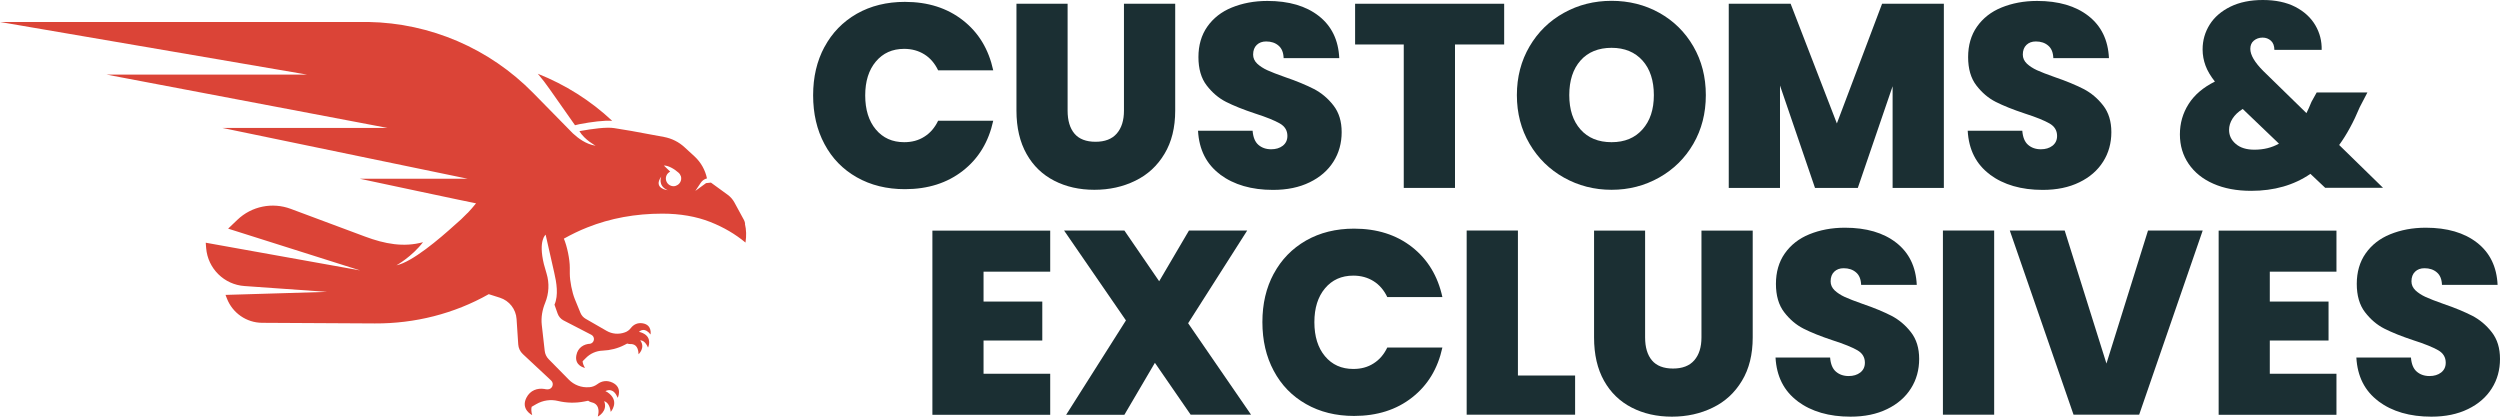
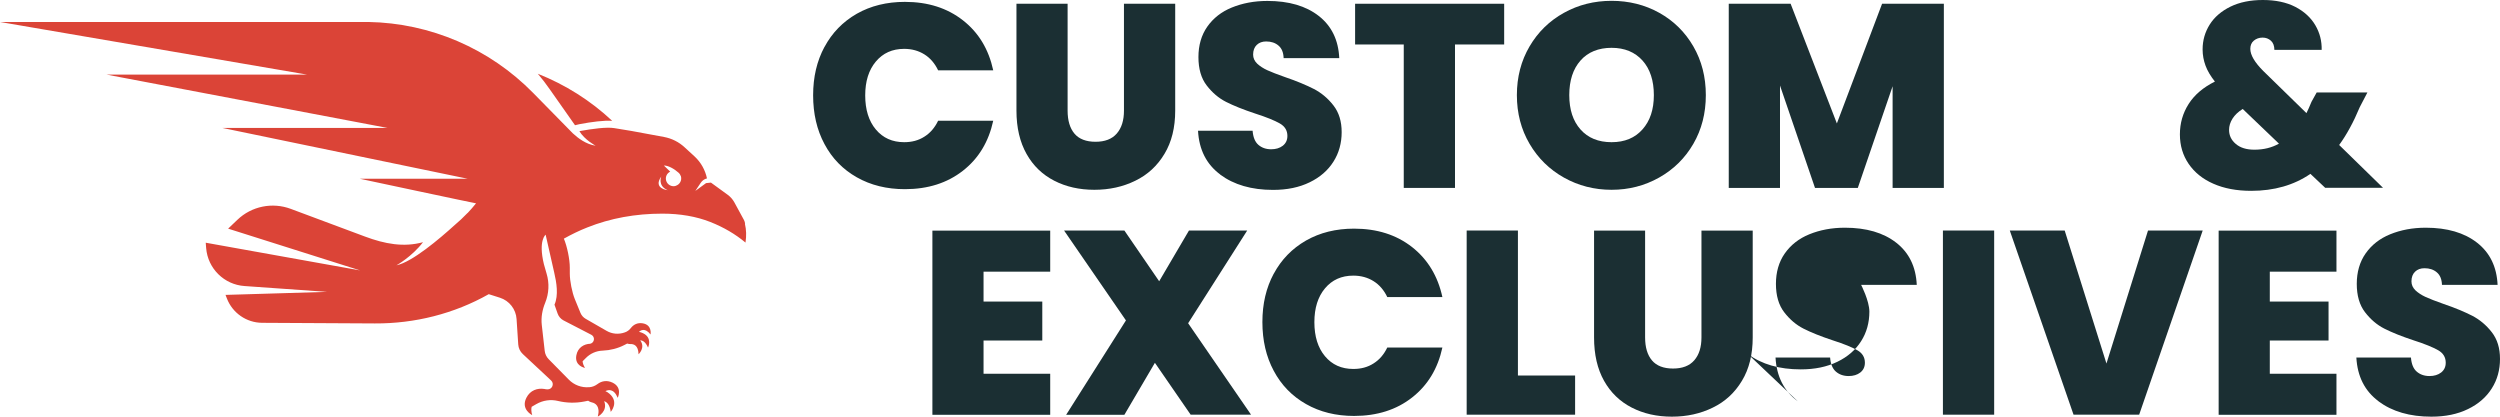
<svg xmlns="http://www.w3.org/2000/svg" id="a" width="240" height="40" viewBox="0 0 240 40">
  <defs>
    <style>.b{fill:#db4437;}.c{fill:#1b2f33;}</style>
  </defs>
  <path class="c" d="M79.15,4.51c.73-1.36,1.76-2.42,3.1-3.19,1.34-.76,2.88-1.14,4.62-1.14,2.21,0,4.06.59,5.57,1.77,1.51,1.18,2.47,2.78,2.91,4.8h-5.29c-.32-.67-.76-1.18-1.32-1.53-.56-.35-1.21-.53-1.94-.53-1.14,0-2.04.41-2.72,1.22s-1.02,1.89-1.02,3.25.34,2.46,1.02,3.27,1.58,1.22,2.72,1.22c.74,0,1.38-.17,1.94-.53.56-.35,1-.86,1.32-1.53h5.29c-.44,2.02-1.4,3.62-2.91,4.8s-3.36,1.77-5.57,1.77c-1.74,0-3.28-.38-4.62-1.14-1.34-.76-2.37-1.82-3.1-3.19-.73-1.36-1.09-2.92-1.09-4.68s.36-3.29,1.09-4.65Z" />
  <path class="c" d="M102.49.36v10.26c0,.95.22,1.69.66,2.21.44.52,1.12.78,2.02.78s1.58-.26,2.04-.79c.46-.53.69-1.26.69-2.19V.36h4.92v10.26c0,1.62-.34,3.01-1.03,4.15-.69,1.15-1.62,2.01-2.8,2.58-1.18.58-2.49.87-3.93.87s-2.72-.29-3.85-.87c-1.13-.58-2.02-1.43-2.66-2.57-.64-1.14-.97-2.52-.97-4.16V.36h4.89Z" />
  <path class="c" d="M117.14,16.75c-1.32-.98-2.03-2.38-2.13-4.2h5.24c.05.62.23,1.07.55,1.35.32.28.73.43,1.23.43.45,0,.82-.11,1.12-.34.29-.23.44-.54.44-.94,0-.52-.24-.92-.73-1.2-.49-.28-1.27-.6-2.36-.95-1.15-.38-2.09-.76-2.8-1.12-.71-.36-1.33-.89-1.86-1.58-.53-.69-.79-1.6-.79-2.72s.28-2.11.85-2.92c.57-.81,1.35-1.43,2.36-1.84s2.14-.63,3.41-.63c2.06,0,3.7.48,4.93,1.44,1.23.96,1.89,2.31,1.97,4.05h-5.34c-.02-.54-.18-.94-.49-1.2-.31-.27-.71-.4-1.19-.4-.37,0-.67.11-.9.33-.23.22-.35.53-.35.93,0,.33.13.62.39.87.26.24.58.45.97.63.38.17.95.4,1.7.66,1.12.38,2.04.77,2.77,1.14.73.38,1.35.9,1.88,1.58s.79,1.53.79,2.57-.26,2-.79,2.83c-.53.84-1.29,1.5-2.28,1.98-1,.49-2.17.73-3.52.73-2.06,0-3.75-.49-5.07-1.47Z" />
  <path class="c" d="M144.4.36v3.91h-4.72v13.77h-4.92V4.27h-4.67V.36h14.3Z" />
  <path class="c" d="M150.14,17.05c-1.39-.78-2.49-1.86-3.3-3.24s-1.22-2.94-1.22-4.68.41-3.3,1.22-4.68,1.91-2.45,3.3-3.22c1.39-.77,2.91-1.15,4.57-1.15s3.2.38,4.58,1.15,2.47,1.84,3.27,3.22c.8,1.38,1.2,2.94,1.2,4.68s-.4,3.3-1.2,4.68c-.8,1.38-1.9,2.46-3.29,3.24-1.39.78-2.91,1.17-4.56,1.17s-3.18-.39-4.57-1.17ZM157.68,12.42c.73-.82,1.09-1.91,1.09-3.29s-.36-2.51-1.09-3.32c-.73-.81-1.72-1.22-2.97-1.22s-2.27.41-2.98,1.22c-.72.81-1.08,1.92-1.08,3.32s.36,2.49,1.08,3.3c.72.81,1.71,1.22,2.98,1.22s2.24-.41,2.97-1.23Z" />
  <path class="c" d="M186.61.36v17.68h-4.92v-9.76l-3.34,9.76h-4.11l-3.36-9.83v9.83h-4.92V.36h5.94l4.44,11.49,4.34-11.49h5.92Z" />
-   <path class="c" d="M191.03,16.75c-1.32-.98-2.03-2.38-2.13-4.2h5.24c.05.62.23,1.07.55,1.35.32.28.73.43,1.23.43.45,0,.82-.11,1.12-.34.29-.23.44-.54.44-.94,0-.52-.24-.92-.73-1.2-.49-.28-1.27-.6-2.36-.95-1.15-.38-2.09-.76-2.8-1.12-.71-.36-1.33-.89-1.86-1.58-.53-.69-.79-1.6-.79-2.72s.28-2.11.85-2.92c.57-.81,1.35-1.43,2.36-1.84s2.14-.63,3.41-.63c2.06,0,3.7.48,4.93,1.44,1.23.96,1.89,2.31,1.97,4.05h-5.34c-.02-.54-.18-.94-.49-1.2-.31-.27-.71-.4-1.19-.4-.37,0-.67.11-.9.33-.23.22-.35.53-.35.93,0,.33.13.62.39.87.26.24.58.45.97.63.38.17.95.4,1.7.66,1.12.38,2.04.77,2.77,1.14.73.38,1.35.9,1.88,1.58s.79,1.53.79,2.57-.26,2-.79,2.83c-.53.84-1.29,1.5-2.28,1.98-1,.49-2.17.73-3.52.73-2.06,0-3.75-.49-5.07-1.47Z" />
  <path class="c" d="M223.23,18.04l-1.43-1.35c-1.59,1.09-3.49,1.63-5.69,1.63-1.39,0-2.6-.23-3.62-.68-1.03-.45-1.82-1.09-2.38-1.91-.56-.82-.84-1.76-.84-2.83s.28-2.04.84-2.92c.56-.88,1.4-1.59,2.52-2.15-.42-.53-.72-1.04-.9-1.53-.18-.49-.28-1-.28-1.56,0-.87.23-1.66.68-2.38s1.12-1.29,1.99-1.72c.88-.43,1.92-.64,3.12-.64s2.26.22,3.11.66c.85.44,1.49,1.03,1.92,1.76.43.73.63,1.52.61,2.37h-4.54c0-.38-.11-.68-.33-.88-.22-.2-.49-.3-.8-.3-.33,0-.61.1-.84.29-.23.19-.34.46-.34.79,0,.59.42,1.3,1.25,2.13l4.14,4.04c.15-.3.31-.66.48-1.08l.5-.9h4.87l-.73,1.4c-.6,1.44-1.26,2.65-1.98,3.64l4.21,4.11h-5.54ZM218.79,13.8l-3.49-3.34c-.43.27-.76.58-.98.93-.22.35-.33.71-.33,1.08,0,.54.22.99.65,1.35.43.37,1.03.55,1.78.55.89,0,1.67-.19,2.36-.58Z" />
  <path class="c" d="M94.42,26.07v2.88h5.64v3.74h-5.64v3.19h6.4v3.94h-11.31v-17.68h11.31v3.94h-6.4Z" />
  <path class="c" d="M114.31,39.82l-3.44-4.99-2.93,4.99h-5.59l5.74-9.06-5.94-8.63h5.79l3.34,4.87,2.86-4.87h5.59l-5.67,8.9,6.04,8.78h-5.79Z" />
  <path class="c" d="M122.28,26.28c.73-1.36,1.76-2.42,3.1-3.19,1.34-.76,2.87-1.14,4.61-1.14,2.21,0,4.06.59,5.57,1.77,1.5,1.18,2.47,2.78,2.91,4.8h-5.29c-.32-.67-.76-1.18-1.32-1.53-.56-.35-1.21-.53-1.94-.53-1.14,0-2.04.41-2.72,1.22s-1.02,1.89-1.02,3.25.34,2.46,1.02,3.27,1.58,1.22,2.72,1.22c.74,0,1.38-.17,1.94-.53.56-.35,1-.86,1.32-1.53h5.29c-.44,2.02-1.4,3.62-2.91,4.8-1.5,1.18-3.36,1.77-5.57,1.77-1.74,0-3.28-.38-4.61-1.14-1.34-.76-2.37-1.82-3.1-3.19-.73-1.36-1.09-2.92-1.09-4.68s.36-3.29,1.09-4.65Z" />
  <path class="c" d="M145.72,36.05h5.49v3.76h-10.41v-17.68h4.92v13.92Z" />
  <path class="c" d="M157.93,22.13v10.26c0,.95.22,1.69.66,2.21.44.52,1.12.78,2.02.78s1.58-.26,2.04-.79.69-1.26.69-2.19v-10.26h4.92v10.26c0,1.62-.34,3.01-1.03,4.15-.69,1.15-1.62,2.01-2.8,2.58-1.18.58-2.49.87-3.93.87s-2.72-.29-3.85-.87c-1.13-.58-2.02-1.43-2.66-2.57s-.96-2.52-.96-4.16v-10.26h4.89Z" />
-   <path class="c" d="M172.58,38.52c-1.32-.98-2.03-2.38-2.13-4.2h5.24c.05.62.23,1.07.55,1.35.32.28.73.43,1.23.43.45,0,.82-.11,1.12-.34.29-.23.44-.54.44-.94,0-.52-.24-.92-.73-1.2-.49-.28-1.27-.6-2.36-.95-1.15-.38-2.09-.76-2.8-1.12-.71-.36-1.33-.89-1.86-1.58-.53-.69-.79-1.6-.79-2.72s.28-2.11.85-2.92c.57-.81,1.35-1.43,2.36-1.84s2.14-.63,3.41-.63c2.06,0,3.7.48,4.93,1.44,1.23.96,1.89,2.31,1.97,4.05h-5.34c-.02-.54-.18-.94-.49-1.2-.31-.27-.71-.4-1.19-.4-.37,0-.67.11-.9.33-.23.22-.35.53-.35.93,0,.33.13.62.39.87.26.24.58.45.97.63.38.17.95.4,1.7.66,1.12.38,2.04.77,2.77,1.14.73.38,1.35.9,1.88,1.58s.79,1.53.79,2.57-.26,2-.79,2.83c-.53.84-1.29,1.5-2.28,1.98-1,.49-2.17.73-3.52.73-2.06,0-3.75-.49-5.07-1.47Z" />
+   <path class="c" d="M172.58,38.52c-1.32-.98-2.03-2.38-2.13-4.2h5.24c.05.62.23,1.07.55,1.35.32.28.73.43,1.23.43.45,0,.82-.11,1.12-.34.29-.23.44-.54.44-.94,0-.52-.24-.92-.73-1.2-.49-.28-1.27-.6-2.36-.95-1.15-.38-2.09-.76-2.8-1.12-.71-.36-1.33-.89-1.86-1.58-.53-.69-.79-1.6-.79-2.72s.28-2.11.85-2.92c.57-.81,1.35-1.43,2.36-1.84s2.14-.63,3.41-.63c2.06,0,3.7.48,4.93,1.44,1.23.96,1.89,2.31,1.97,4.05h-5.34s.79,1.53.79,2.57-.26,2-.79,2.83c-.53.84-1.29,1.5-2.28,1.98-1,.49-2.17.73-3.52.73-2.06,0-3.75-.49-5.07-1.47Z" />
  <path class="c" d="M191.44,22.13v17.68h-4.92v-17.68h4.92Z" />
  <path class="c" d="M211.46,22.13l-6.1,17.68h-6.3l-6.12-17.68h5.27l4.01,12.77,3.99-12.77h5.24Z" />
  <path class="c" d="M217.9,26.07v2.88h5.64v3.74h-5.64v3.19h6.4v3.94h-11.31v-17.68h11.31v3.94h-6.4Z" />
  <path class="c" d="M228.34,38.52c-1.32-.98-2.03-2.38-2.13-4.2h5.24c.05.62.23,1.07.55,1.35.32.28.73.43,1.23.43.45,0,.82-.11,1.12-.34.29-.23.44-.54.44-.94,0-.52-.24-.92-.73-1.2-.49-.28-1.27-.6-2.36-.95-1.15-.38-2.09-.76-2.8-1.12-.71-.36-1.33-.89-1.86-1.58-.53-.69-.79-1.6-.79-2.72s.28-2.11.85-2.92c.57-.81,1.35-1.43,2.36-1.84s2.14-.63,3.41-.63c2.06,0,3.7.48,4.93,1.44,1.23.96,1.89,2.31,1.97,4.05h-5.34c-.02-.54-.18-.94-.49-1.2-.31-.27-.71-.4-1.19-.4-.37,0-.67.11-.9.33-.23.22-.35.53-.35.93,0,.33.13.62.39.87.26.24.58.45.97.63.38.17.95.4,1.7.66,1.12.38,2.04.77,2.77,1.14.73.38,1.35.9,1.88,1.58s.79,1.53.79,2.57-.26,2-.79,2.83c-.53.84-1.29,1.5-2.28,1.98-1,.49-2.17.73-3.52.73-2.06,0-3.75-.49-5.07-1.47Z" />
  <path class="b" d="M55.21,12.02l.42-.1c1.16-.22,2.39-.38,3.14-.32-2.09-1.96-4.52-3.48-7.14-4.52.41.48.8.99,1.16,1.51l2.41,3.43ZM71.53,21.45c-.03-.14-.07-.26-.11-.33l-.92-1.69c-.16-.29-.37-.53-.64-.73l-1.61-1.17-.47.05-1.03.75.52-.78c.14-.21.35-.36.58-.42h.02c-.17-.81-.58-1.54-1.18-2.1l-.97-.89c-.55-.51-1.23-.85-1.97-.99l-3.14-.58-1.64-.27c-.73-.12-2.08.06-3.35.29.49.83,1.56,1.4,1.56,1.4-.91-.13-1.71-.74-2.19-1.19l-3.81-3.88c-4.18-4.26-9.87-6.71-15.83-6.81H0l29.47,5.05H10.22l26.97,5.12h-15.85l23.56,4.88h-10.36s11.15,2.38,11.16,2.36h0c-.27.34-.53.63-.79.91h0s-.02.02-.06.05c-.39.41-.78.77-1.16,1.09-1.53,1.39-4.13,3.59-5.63,3.9,0,0,1.49-.83,2.55-2.22-1.85.51-3.67.17-5.57-.54l-7.13-2.66c-1.77-.66-3.76-.25-5.12,1.05l-.89.85,12.67,4.01-14.82-2.66.04.52c.16,1.96,1.73,3.51,3.69,3.64l7.92.56-9.75.29.13.34c.54,1.4,1.88,2.33,3.38,2.34l10.83.06c3.83.02,7.61-.93,10.93-2.81l1.07.34c.91.29,1.54,1.11,1.6,2.05l.16,2.43c.02.35.18.69.44.93l2.72,2.54c.33.31.1.87-.36.85h0c-.1,0-.2-.02-.3-.04-.64-.1-1.35.11-1.72.85-.56,1.12.56,1.66.56,1.66-.1-.35-.1-.61-.05-.8l.45-.26c.63-.36,1.37-.47,2.07-.3h0c.83.2,1.7.22,2.55.05l.35-.07c.11.08.23.13.36.16.32.07.83.35.57,1.36,0,0,.99-.5.61-1.48.27.09.54.35.63,1.03,0,0,.83-.93-.12-1.74-.12-.11-.25-.19-.39-.25.24-.13.8-.29,1.18.64,0,0,.5-.98-.5-1.46-.55-.26-1.06-.15-1.44.14-.23.17-.49.28-.77.3h-.04c-.73.06-1.44-.21-1.95-.73l-1.92-1.95c-.22-.22-.36-.51-.39-.82l-.28-2.48c-.08-.73.05-1.45.33-2.13.36-.89.41-1.88.13-2.8l-.26-.91c-.55-2.28.17-2.82.17-2.82l.82,3.62c.23.98.43,2.19.03,3.1l.3.85c.1.28.3.52.57.66l2.67,1.38c.38.2.31.76-.11.86h0c-.59.02-1.19.36-1.33,1.1-.2,1.04.83,1.22.83,1.22-.16-.26-.22-.47-.23-.64l.31-.31c.43-.44,1.01-.69,1.62-.71h0c.72-.03,1.44-.21,2.08-.54l.27-.14c.1.04.21.05.32.05.28-.01.75.1.77.98,0,0,.69-.63.16-1.34.24.01.52.16.75.7,0,0,.46-.95-.5-1.39-.13-.06-.25-.1-.37-.12.17-.16.59-.42,1.11.25,0,0,.18-.91-.74-1.07-.5-.09-.89.12-1.14.44-.15.2-.35.35-.59.43h0c-.58.21-1.22.16-1.75-.15l-2-1.15c-.23-.13-.41-.33-.51-.58l-.54-1.32c-.26-.64-.48-1.74-.48-2.44v-.58c0-.8-.26-2.05-.57-2.78.72-.4,1.47-.77,2.26-1.08,2.21-.88,4.61-1.32,7.19-1.32,1.72,0,3.26.27,4.61.8,1.29.51,2.41,1.17,3.38,1.98v-.04c.09-.59.08-1.19-.06-1.77ZM63.48,16.95s-.37.89.62,1.31c0,0-1.44-.15-.62-1.31ZM64.86,17.85c-.39.11-.8-.12-.91-.51-.1-.35.07-.71.39-.86l-.61-.59c.41-.01.99.31,1.4.68h0c.11.09.19.22.24.36.11.39-.12.8-.51.91Z" />
</svg>